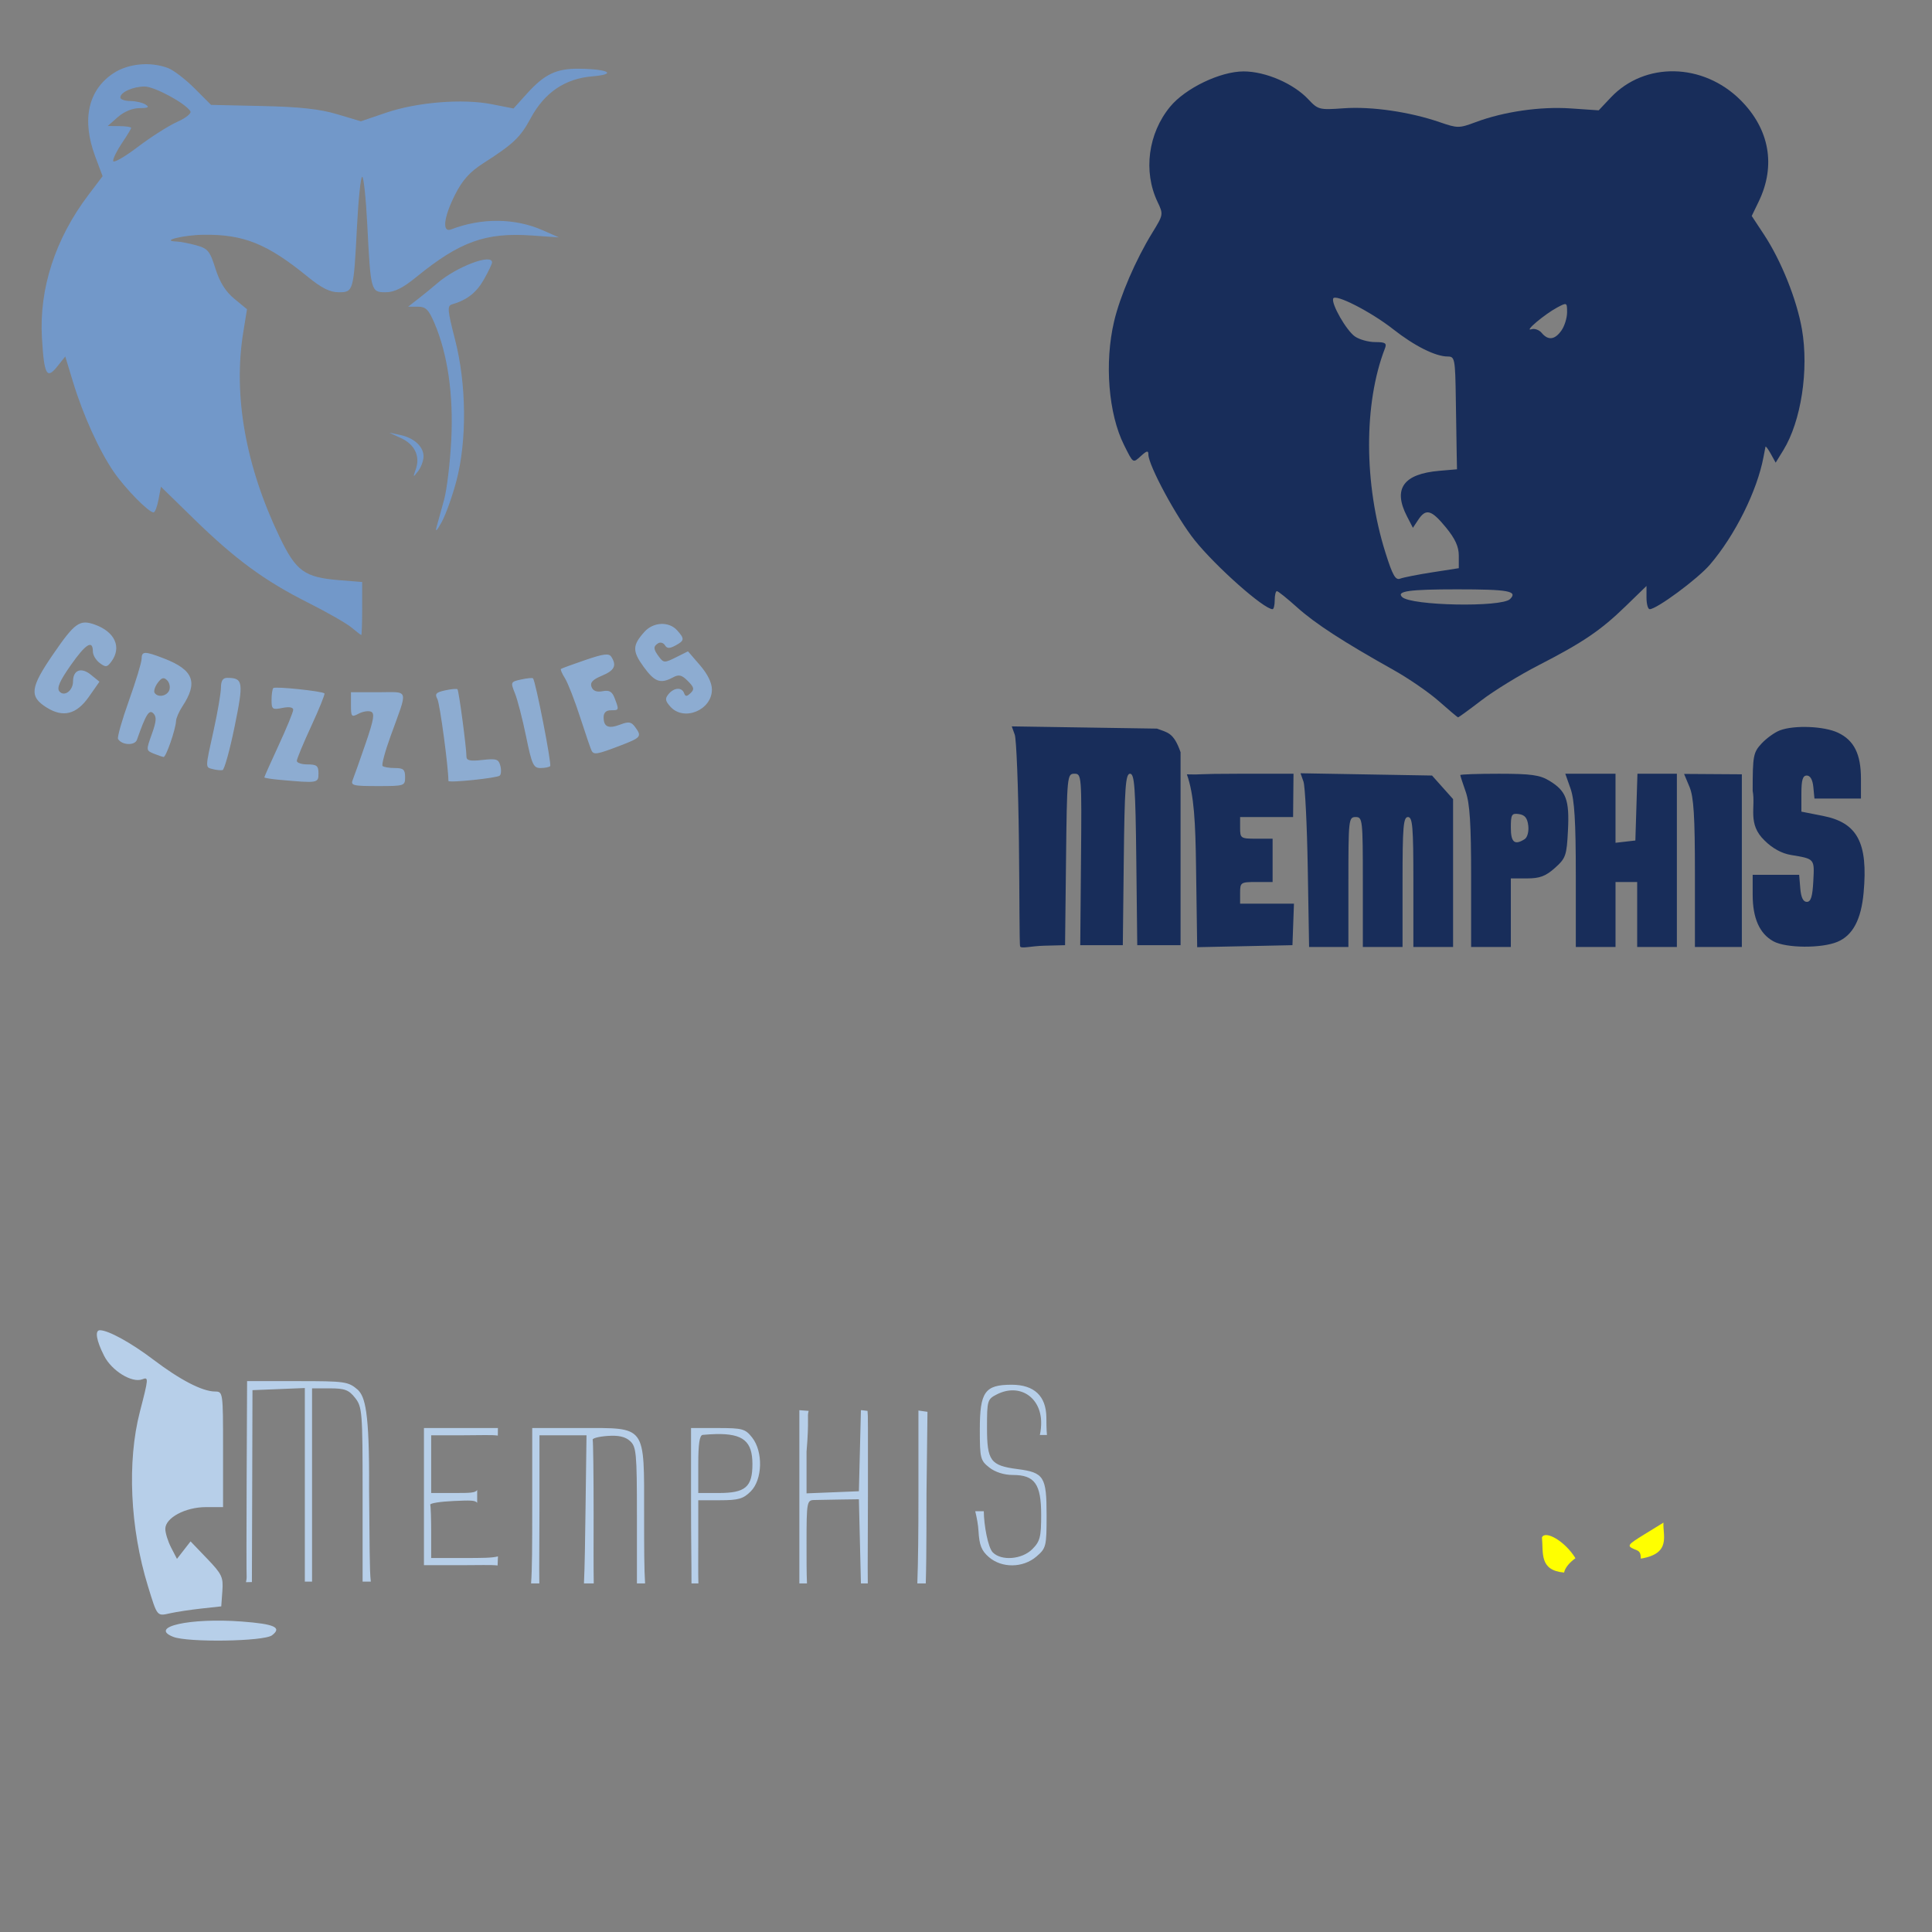
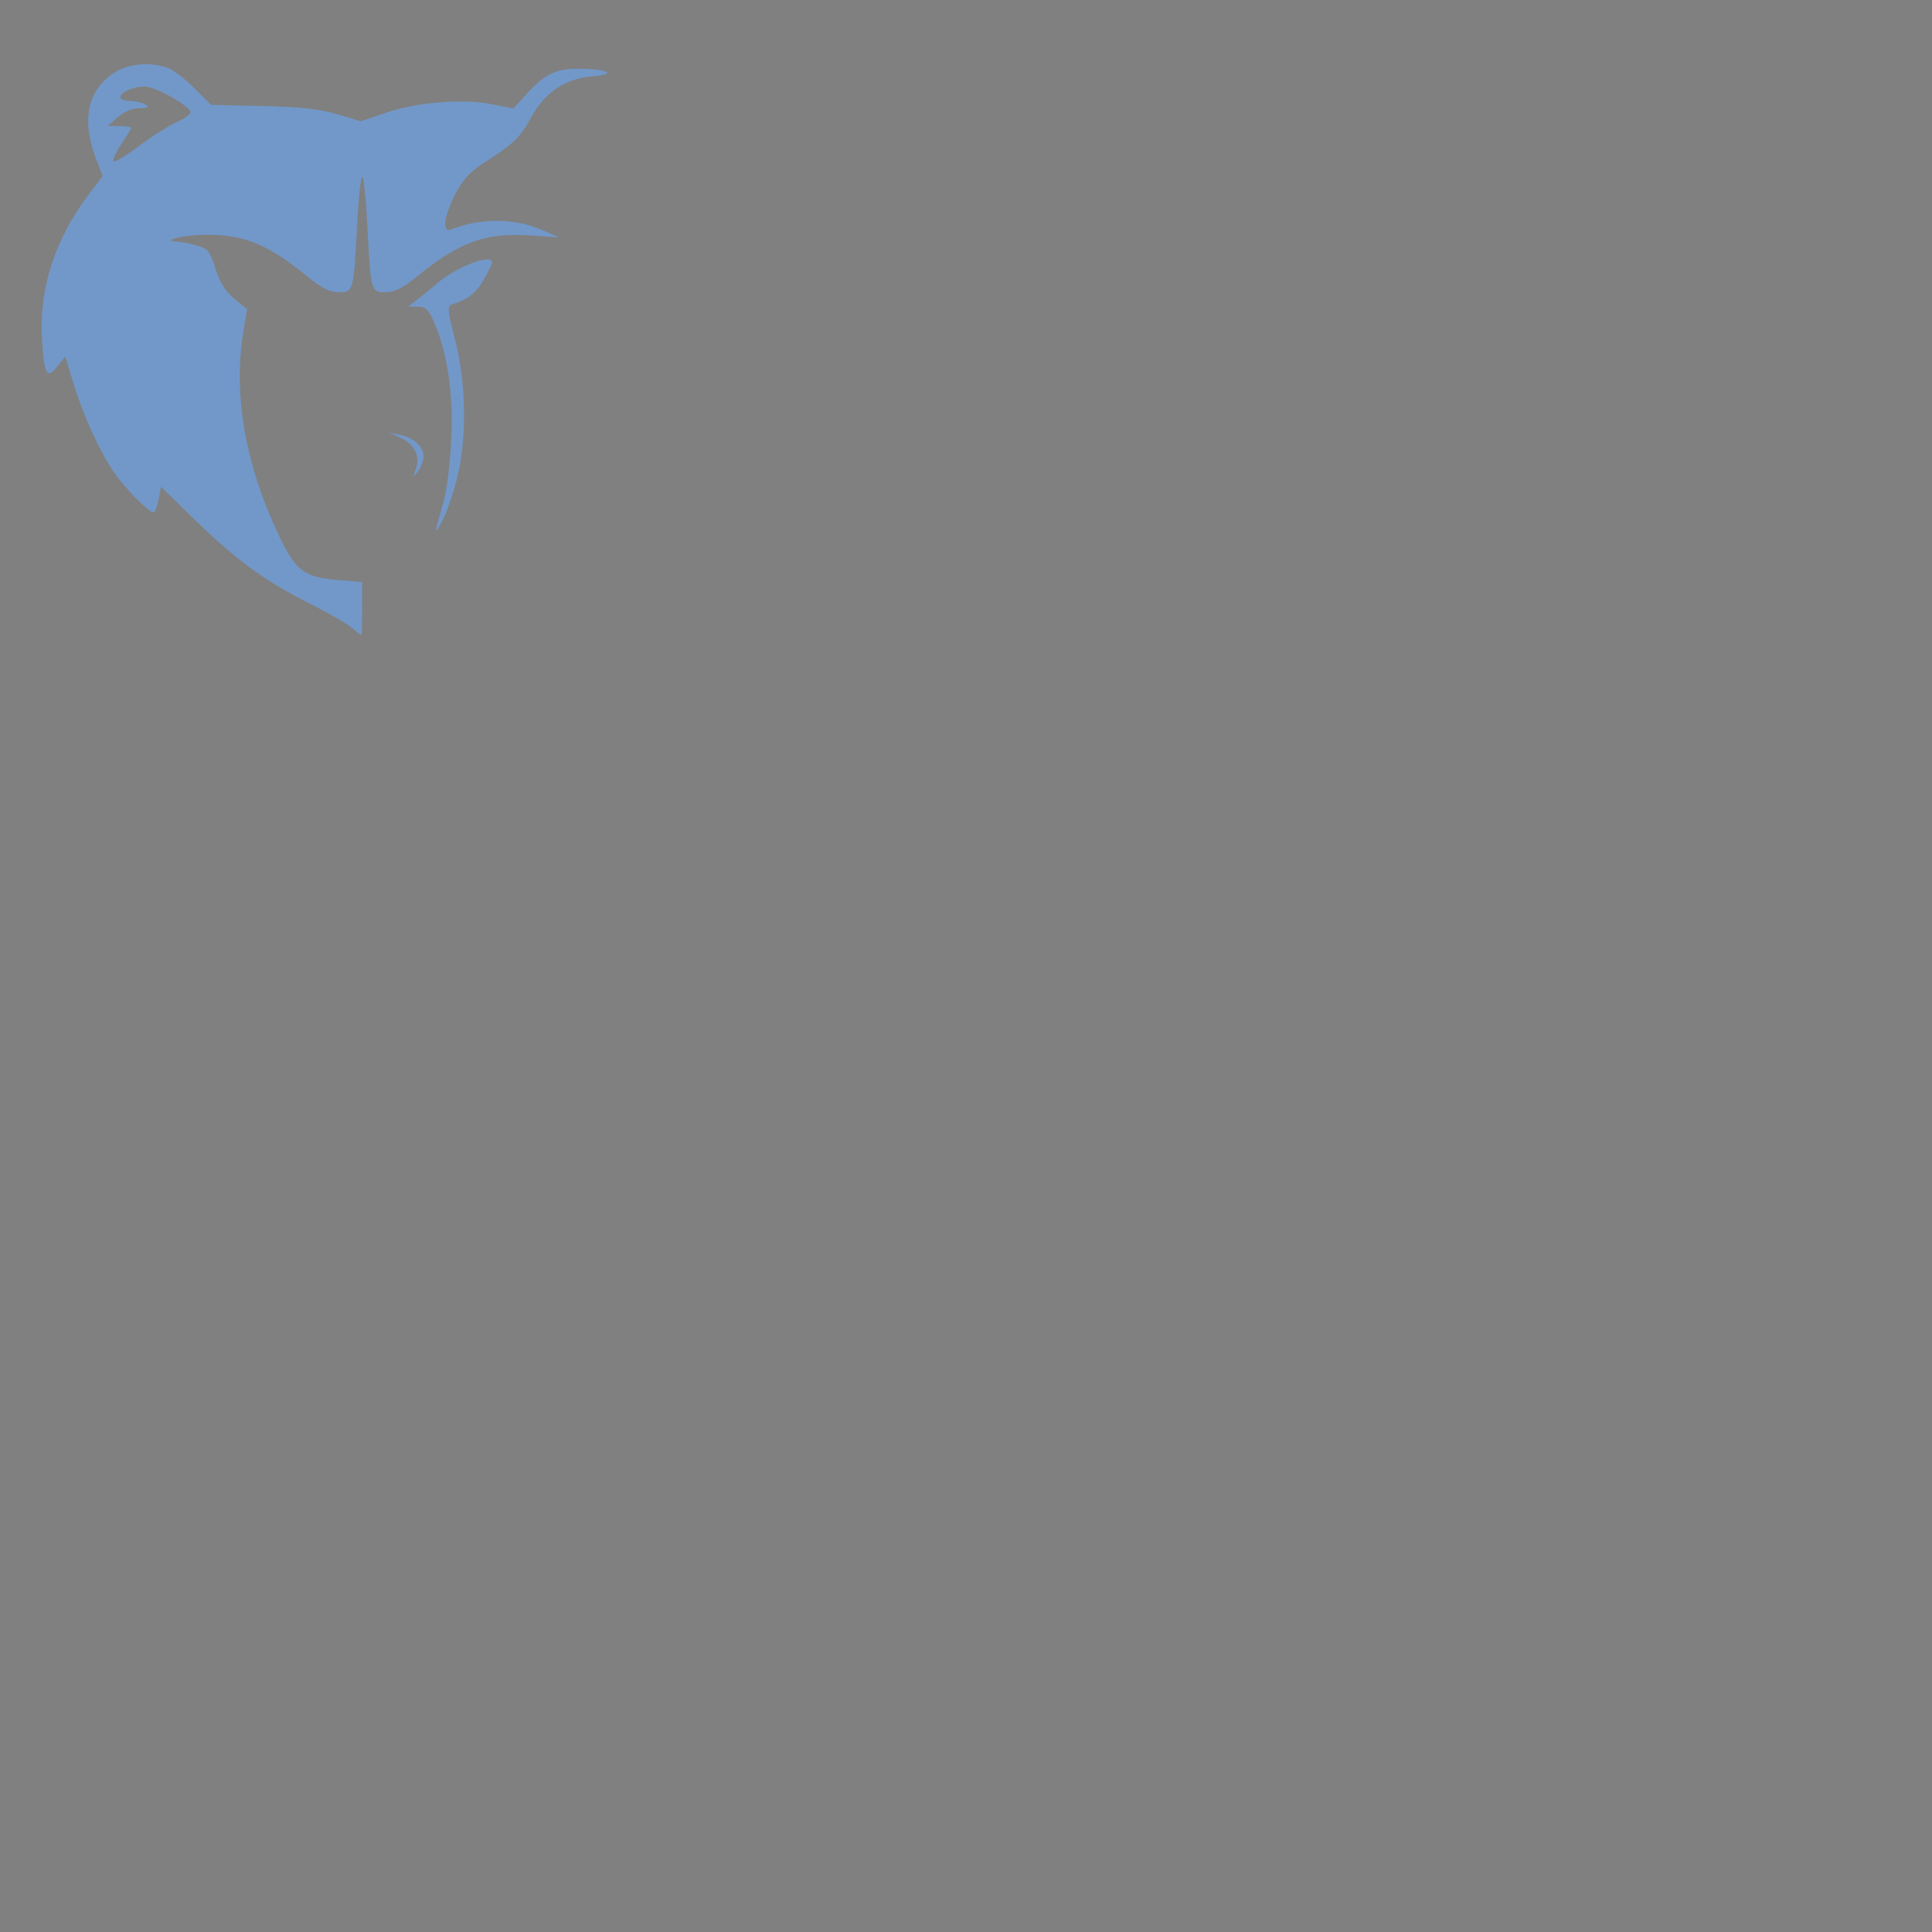
<svg xmlns="http://www.w3.org/2000/svg" xmlns:ns1="http://www.inkscape.org/namespaces/inkscape" xmlns:ns2="http://sodipodi.sourceforge.net/DTD/sodipodi-0.dtd" width="1080" height="1080" id="svg2" version="1.1" ns1:version="0.47 r22583" ns2:docname="SeattleSonics.svg">
  <rect width="100%" height="100%" fill="#808080" stroke="none" />
  <defs id="defs4">
    <ns1:perspective ns2:type="inkscape:persp3d" ns1:vp_x="0 : 526.18109 : 1" ns1:vp_y="0 : 1000 : 0" ns1:vp_z="744.09448 : 526.18109 : 1" ns1:persp3d-origin="372.04724 : 350.78739 : 1" id="perspective10" />
    <ns1:perspective id="perspective4526" ns1:persp3d-origin="0.5 : 0.33333333 : 1" ns1:vp_z="1 : 0.5 : 1" ns1:vp_y="0 : 1000 : 0" ns1:vp_x="0 : 0.5 : 1" ns2:type="inkscape:persp3d" />
    <ns1:perspective id="perspective5409" ns1:persp3d-origin="0.5 : 0.33333333 : 1" ns1:vp_z="1 : 0.5 : 1" ns1:vp_y="0 : 1000 : 0" ns1:vp_x="0 : 0.5 : 1" ns2:type="inkscape:persp3d" />
    <ns1:perspective id="perspective5454" ns1:persp3d-origin="0.5 : 0.33333333 : 1" ns1:vp_z="1 : 0.5 : 1" ns1:vp_y="0 : 1000 : 0" ns1:vp_x="0 : 0.5 : 1" ns2:type="inkscape:persp3d" />
    <ns1:perspective id="perspective5690" ns1:persp3d-origin="0.5 : 0.33333333 : 1" ns1:vp_z="1 : 0.5 : 1" ns1:vp_y="0 : 1000 : 0" ns1:vp_x="0 : 0.5 : 1" ns2:type="inkscape:persp3d" />
    <ns1:perspective id="perspective5714" ns1:persp3d-origin="0.5 : 0.33333333 : 1" ns1:vp_z="1 : 0.5 : 1" ns1:vp_y="0 : 1000 : 0" ns1:vp_x="0 : 0.5 : 1" ns2:type="inkscape:persp3d" />
  </defs>
  <ns2:namedview id="base" pagecolor="#ffffff" bordercolor="#666666" borderopacity="1.0" ns1:pageopacity="0.0" ns1:pageshadow="2" ns1:zoom="0.24748737" ns1:cx="1502.3675" ns1:cy="242.98396" ns1:document-units="in" ns1:current-layer="layer1" showgrid="false" units="in" ns1:showpageshadow="false" borderlayer="false" ns1:window-width="1280" ns1:window-height="747" ns1:window-x="-4" ns1:window-y="-4" ns1:window-maximized="1" />
  <g ns1:label="Layer 1" ns1:groupmode="layer" id="layer1" transform="translate(0,27.64)">
-     <path id="path5496" style="fill:#8dacd1;fill-opacity:1" d="m 374.792,367.433 c -2.961,-3.272 -3.156,-4.554 -1.075,-7.062 3.083,-3.715 7.428,-3.986 8.691,-0.542 0.738,2.012 1.47,2.008 3.621,-0.022 2.235,-2.11 1.976,-3.265 -1.52,-6.76 -3.433,-3.433 -4.986,-3.803 -8.364,-1.995 -6.978,3.734 -10.197,2.558 -16.39,-5.991 -6.346,-8.761 -6.26,-11.997 0.522,-19.532 4.955,-5.504 13.625,-5.909 18.203,-0.85 4.327,4.781 4.215,5.788 -0.953,8.554 -3.276,1.753 -4.656,1.709 -5.828,-0.187 -0.845,-1.367 -2.545,-1.861 -3.779,-1.098 -2.866,1.771 -2.753,3.335 0.558,7.696 2.51,3.306 3.083,3.316 9.392,0.169 l 6.719,-3.352 6.685,7.734 c 4.28,4.951 6.685,9.856 6.685,13.632 0,11.486 -15.612,17.961 -23.17,9.609 z m -348.68,0.465 c -9.863,-6.181 -9.274,-11.067 3.592,-29.814 12.074,-17.593 14.843,-19.572 23.222,-16.591 11.3,4.02 15.218,12.632 9.38,20.617 -2.4,3.283 -3.193,3.39 -6.558,0.89 -2.105,-1.564 -3.827,-4.433 -3.827,-6.375 0,-6.836 -3.949,-4.417 -12.352,7.566 -6.232,8.887 -7.928,12.784 -6.376,14.653 2.683,3.233 7.631,-0.381 7.631,-5.574 0,-6.37 4.564,-8.11 9.909,-3.779 l 4.865,3.942 -5.953,8.493 c -6.869,9.8 -14.379,11.705 -23.531,5.969 z m 304.645,24.215 c -0.471,-0.832 -3.353,-9.231 -6.403,-18.664 -3.05,-9.433 -6.877,-19.272 -8.503,-21.866 -1.626,-2.593 -2.657,-4.967 -2.291,-5.276 0.366,-0.308 6.484,-2.548 13.595,-4.977 10.351,-3.535 13.262,-3.891 14.598,-1.786 3.11,4.904 1.748,7.612 -5.312,10.562 -5.187,2.167 -6.706,3.816 -5.768,6.261 0.859,2.238 2.871,3.014 6.178,2.381 3.799,-0.726 5.327,0.173 6.777,3.986 2.504,6.586 2.474,6.679 -2.163,6.679 -2.649,0 -4.035,1.345 -4.035,3.916 0,5.406 2.707,6.577 9.355,4.05 4.677,-1.778 6.106,-1.539 8.24,1.38 3.911,5.349 3.455,5.901 -8.695,10.551 -12.324,4.716 -14.288,5.07 -15.572,2.802 z M 94.624,358.18 c 0.667,-1.739 0.124,-4.236 -1.208,-5.549 -1.868,-1.841 -3.067,-1.512 -5.248,1.442 -1.554,2.106 -2.348,4.603 -1.763,5.549 1.759,2.845 6.921,1.94 8.218,-1.442 z m -8.707,35.457 c -4.253,-1.716 -4.274,-1.935 -1.047,-10.907 2.573,-7.155 2.76,-9.689 0.855,-11.594 -2.368,-2.368 -4.191,0.567 -9.171,14.767 -1.183,3.375 -8.394,3.075 -10.566,-0.439 -0.551,-0.892 2.187,-10.543 6.084,-21.447 3.898,-10.904 7.087,-21.414 7.087,-23.356 7.1e-4,-4.375 1.71,-4.401 12.571,-0.192 16.505,6.397 19.132,13.307 10.197,26.821 -1.873,2.832 -3.463,6.512 -3.535,8.176 -0.199,4.624 -5.588,20.194 -6.94,20.049 -0.657,-0.07 -3.147,-0.916 -5.534,-1.879 z m 208.167,-9.595 c -1.991,-9.71 -4.787,-20.549 -6.213,-24.087 -2.532,-6.283 -2.453,-6.462 3.45,-7.759 3.323,-0.73 6.316,-1.014 6.651,-0.631 1.469,1.68 10.535,48.114 9.58,49.069 -0.584,0.584 -3.039,1.062 -5.455,1.062 -3.901,0 -4.798,-1.975 -8.013,-17.655 z m -175.075,18.269 c -4.344,-1.12 -4.366,-0.066 0.461,-21.903 2.195,-9.932 4.011,-20.554 4.035,-23.606 0.031,-3.935 1.071,-5.54 3.575,-5.518 8.877,0.078 9.191,2.199 4.052,27.325 -2.685,13.128 -5.717,24.036 -6.737,24.241 -1.02,0.204 -3.444,-0.038 -5.386,-0.539 z m 131.657,6.586 c 0,-7.694 -4.767,-43.133 -6.149,-45.716 -1.57,-2.933 -0.833,-3.774 4.289,-4.899 3.401,-0.747 6.519,-1.023 6.929,-0.614 0.771,0.771 5.02,32.666 5.02,37.682 0,2.162 2.123,2.598 8.914,1.833 7.799,-0.879 9.053,-0.474 10.023,3.234 0.61,2.331 0.457,4.819 -0.339,5.528 -1.542,1.374 -28.687,4.169 -28.687,2.954 z m -94.329,-0.606 c -4.716,-0.425 -8.575,-1.047 -8.575,-1.383 0,-0.336 3.632,-8.472 8.071,-18.08 4.439,-9.608 8.071,-18.474 8.071,-19.703 0,-1.405 -2.244,-1.785 -6.053,-1.023 -5.576,1.115 -6.053,0.764 -6.053,-4.456 0,-3.117 0.444,-6.111 0.987,-6.654 1.033,-1.033 27.307,1.706 28.581,2.979 0.403,0.403 -2.907,8.61 -7.356,18.239 -4.448,9.629 -8.088,18.398 -8.088,19.488 0,1.09 2.724,1.981 6.053,1.981 5.112,0 6.053,0.785 6.053,5.044 0,5.439 -0.322,5.492 -21.691,3.567 z m 40.859,-0.035 c 0.792,-1.942 4.025,-11.067 7.184,-20.277 4.605,-13.426 5.193,-16.957 2.969,-17.811 -1.526,-0.586 -4.662,-0.055 -6.968,1.179 -3.878,2.075 -4.193,1.708 -4.193,-4.889 l 0,-7.133 15.269,0 c 17.535,0 16.763,-2.762 6.868,24.574 -3.085,8.522 -5.09,16.013 -4.457,16.646 0.634,0.634 3.725,1.152 6.869,1.152 4.753,0 5.717,0.851 5.717,5.044 0,4.939 -0.322,5.044 -15.349,5.044 -13.821,0 -15.206,-0.351 -13.909,-3.531 z" />
-     <path id="path5464" style="fill:#182d5a;fill-opacity:1" d="m 872.869,157.086 c 1.728,-2.466 3.141,-7.03 3.141,-10.14 0,-5.546 -0.108,-5.598 -5.549,-2.684 -7.007,3.753 -18.746,13.642 -14.447,12.17 1.764,-0.604 4.372,0.305 5.796,2.02 3.613,4.354 7.379,3.888 11.059,-1.366 z m -72.129,135.187 14.738,-2.291 0,-6.997 c 0,-5.035 -2.018,-9.46 -7.197,-15.78 -8.12,-9.91 -11.177,-10.757 -15.472,-4.289 l -2.984,4.494 -3.315,-6.411 c -7.964,-15.4 -2.05,-23.722 18.086,-25.452 l 9.873,-0.848 -0.157,-7.811 c -0.086,-4.296 -0.313,-18.479 -0.504,-31.519 -0.328,-22.374 -0.578,-23.708 -4.448,-23.708 -6.895,0 -18.53,-5.811 -30.578,-15.271 -12.501,-9.816 -32.542,-20.049 -33.538,-17.125 -1.059,3.112 7.386,17.834 12.142,21.165 2.481,1.738 7.584,3.16 11.34,3.16 5.68,0 6.599,0.594 5.46,3.531 -11.915,30.736 -11.806,75.77 0.278,114.164 4.007,12.731 5.61,15.555 8.255,14.54 1.805,-0.693 9.915,-2.291 18.021,-3.551 z m 43.408,14.959 c 4.451,-4.451 -0.893,-5.429 -29.67,-5.429 -26.647,0 -33.966,1.017 -30.714,4.269 4.911,4.911 55.658,5.886 60.384,1.16 z m -39.768,57.133 c -5.549,-4.902 -16.899,-12.727 -25.222,-17.389 -28.304,-15.853 -43.988,-26.036 -54.079,-35.108 -5.54,-4.981 -10.62,-9.056 -11.289,-9.056 -0.669,0 -1.217,2.27 -1.217,5.044 0,2.774 -0.541,5.044 -1.202,5.044 -4.865,0 -31.514,-23.596 -43.504,-38.52 -10.014,-12.464 -25.914,-41.882 -25.914,-47.944 0,-2.337 -0.832,-2.189 -4.048,0.722 -4.677,4.233 -4.318,4.461 -9.58,-6.064 -8.701,-17.404 -10.99,-45.968 -5.538,-69.092 3.351,-14.211 12.097,-34.49 21.389,-49.592 6.177,-10.04 6.212,-10.245 2.886,-17.22 -8.087,-16.959 -5.269,-38.245 7.042,-53.18 8.564,-10.389 28.093,-19.757 41.136,-19.732 12.215,0.023 27.824,6.762 36.109,15.59 5.476,5.835 6.123,5.998 19.881,5.014 15.404,-1.102 36.771,1.99 53.484,7.74 10.128,3.485 10.898,3.485 20.231,7.89e-4 15.742,-5.876 36.133,-8.819 53.068,-7.658 l 15.661,1.073 6.746,-7.152 c 18.996,-20.139 51.639,-19.48 72.584,1.465 16.159,16.159 19.817,36.592 10.136,56.629 l -3.916,8.105 6.914,10.499 c 9.566,14.525 18.262,36.23 21.142,52.766 3.966,22.772 -0.447,51.51 -10.391,67.67 l -4.284,6.963 -2.738,-4.945 c -1.506,-2.72 -2.838,-4.491 -2.96,-3.936 -0.122,0.555 -0.606,3.073 -1.075,5.596 -3.532,18.985 -15.962,43.976 -30.012,60.34 -6.807,7.928 -29.714,24.862 -33.632,24.862 -0.983,0 -1.788,-2.922 -1.788,-6.494 l 0,-6.494 -11.602,11.26 c -14.039,13.625 -23.83,20.262 -48.873,33.133 -10.511,5.402 -24.779,14.166 -31.706,19.475 -6.927,5.309 -12.855,9.618 -13.172,9.576 -0.318,-0.043 -5.118,-4.088 -10.666,-8.99 z m 187,134.207 c -7.73,-4.194 -11.627,-12.909 -11.627,-25.998 l 0,-11.198 12.993,0 12.993,0 0.626,7.566 c 0.422,5.102 1.612,7.566 3.653,7.566 2.27,0 3.178,-2.906 3.632,-11.626 0.657,-12.612 0.875,-12.359 -12.569,-14.606 -5.109,-0.854 -10.309,-3.707 -14.629,-8.026 -9.756,-9.265 -4.938,-18.53 -6.701,-27.795 0,-19.615 0.348,-21.469 4.967,-26.453 2.732,-2.948 7.331,-6.258 10.22,-7.357 8.025,-3.051 24.757,-2.381 32.518,1.301 8.988,4.265 12.827,11.966 12.827,25.732 l 0,11.072 -12.997,0 -12.997,0 -0.623,-6.431 c -0.397,-4.095 -1.722,-6.432 -3.65,-6.432 -2.287,0 -3.026,2.466 -3.026,10.089 l 0,10.089 12.094,2.387 c 19.271,3.803 25.215,15.041 22.689,42.898 -1.369,15.095 -6.076,23.92 -14.675,27.513 -8.874,3.708 -28.647,3.547 -35.72,-0.291 z m -43.911,-37.959 c 0,-32.015 -0.671,-42.723 -3.032,-48.373 l -3.032,-7.256 16.147,0.106 16.147,0.105 0,48.268 0,48.268 -13.115,0 -13.115,0 0,-41.117 z m -66.585,1.016 c 0,-29.944 -0.744,-42.209 -2.937,-48.426 l -2.937,-8.325 14.035,0 14.035,0 0,19.302 0,19.303 5.549,-0.638 5.549,-0.638 0.58,-18.664 0.58,-18.664 11.022,0 11.022,0 0,48.426 0,48.426 -11.097,0 -11.098,0 0,-18.16 0,-18.16 -6.053,0 -6.053,0 0,18.16 0,18.16 -11.098,0 -11.097,0 0,-40.101 z M 852.294,441.454 c 1.524,-0.966 2.396,-4.222 2.018,-7.536 -0.486,-4.26 -1.891,-6.008 -5.206,-6.479 -4.07,-0.578 -4.54,0.205 -4.54,7.566 0,8.263 2.1,10.016 7.728,6.448 z m -29.923,21.185 c 0,-29.591 -0.736,-41.177 -3.027,-47.67 -1.665,-4.718 -3.027,-8.918 -3.027,-9.334 0,-0.415 9.761,-0.752 21.691,-0.748 17.918,0.008 22.809,0.689 28.119,3.928 9.414,5.74 11.242,10.64 10.375,27.805 -0.709,14.035 -1.218,15.495 -7.302,20.931 -5.154,4.605 -8.457,5.843 -15.588,5.843 l -9.048,0 0,19.169 0,19.168 -11.097,0 -11.098,0 0,-39.092 z m -91.323,-4.794 c -0.409,-24.137 -1.487,-45.987 -2.396,-48.556 l -1.653,-4.67 36.759,0.635 36.759,0.635 5.883,6.589 5.883,6.589 0,41.332 0,41.332 -11.098,0 -11.097,0 0,-36.319 c 0,-30.939 -0.448,-36.319 -3.027,-36.319 -2.578,0 -3.027,5.381 -3.027,36.319 l 0,36.319 -11.098,0 -11.097,0 0,-36.319 c 0,-34.974 -0.15,-36.319 -4.036,-36.319 -3.886,0 -4.035,1.345 -4.035,36.319 l 0,36.319 -10.988,0 -10.988,0 -0.743,-43.886 z m -62.447,-0.951 c -0.351,-24.724 -1.055,-40.229 -5.131,-51.671 9.059,0.293 3.175,-0.343 30.347,-0.343 l 29.262,0 -0.114,12.106 -0.114,12.106 -14.808,0 -14.808,0 0,6.053 c 0,5.829 0.336,6.053 9.08,6.053 l 9.08,0 0,12.106 0,12.106 -9.08,0 c -8.744,0 -9.08,0.224 -9.08,6.053 l 0,6.053 15.049,0 15.049,0 -0.421,11.602 -0.421,11.602 -26.627,0.562 -26.627,0.562 -0.638,-44.952 z m -98.337,44.498 c -0.454,-1.273 -0.324,-29.221 -0.684,-59.184 -0.361,-29.963 -1.407,-56.576 -2.325,-59.139 l -1.669,-4.66 40.587,0.625 40.587,0.625 c 5.789,2.275 9.25,1.932 13.184,13.187 l 0,53.938 0,53.938 -12.106,0 -12.106,0 -0.541,-47.921 c -0.457,-40.478 -1,-47.921 -3.495,-47.921 -2.495,0 -3.038,7.443 -3.495,47.921 l -0.541,47.921 -11.899,0 -11.899,0 0.424,-47.921 c 0.416,-47.066 0.35,-47.921 -3.702,-47.921 -4.025,0 -4.139,1.17 -4.667,47.921 l -0.541,47.921 -11.745,0.297 c -7.258,0.184 -12.857,1.804 -13.367,0.373 z" />
-     <path id="path5581" style="fill:#b7cfe9;fill-opacity:1" d="m 112.586,871.544 11.097,-1.218 0.62,-8.57 c 0.564,-7.791 -0.216,-9.442 -8.577,-18.16 l -9.197,-9.589 -3.801,4.889 -3.801,4.889 -3.259,-6.302 c -1.792,-3.466 -3.259,-8.177 -3.259,-10.467 0,-6.165 11.182,-12.16 22.699,-12.169 l 9.584,-0.008 0,-32.284 c 0,-32.121 -0.023,-32.284 -4.54,-32.328 -7.099,-0.069 -19.447,-6.462 -34.46,-17.84 -12.447,-9.433 -25.145,-16.417 -29.849,-16.417 -2.956,0 -1.999,5.768 2.383,14.357 4.259,8.348 15.552,15.278 21.303,13.071 3.604,-1.383 3.559,-0.773 -1.34,18.152 -7.197,27.803 -5.491,64.952 4.47,97.355 5.324,17.32 5.017,16.943 12.464,15.278 3.501,-0.783 11.359,-1.971 17.463,-2.64 z m 39.465,14.963 c 5.741,-4.38 1.454,-6.33 -16.943,-7.706 -28.928,-2.164 -52.14,3.015 -38.328,8.551 8.127,3.257 50.748,2.606 55.271,-0.845 z m -13.925,-142.094 -0.247,53.992 c -0.131,29.686 -0.131,54.639 0,55.471 0.051,0.321 -0.052,1.554 -0.37,2.934 0.492,0 0.986,-0.013 1.479,-0.025 l 1.824,-0.05 0.173,-54.312 0.148,-52.957 14.644,-0.592 14.62,-0.592 0,53.548 0,54.658 4.043,0 0,-54.559 0,-53.474 9.935,0 c 8.338,0 10.62,0.867 14.127,5.325 3.965,5.041 4.191,7.814 4.191,53.474 l 0,49.234 4.586,0 c -0.783,-6.378 -0.593,-20.754 -0.962,-51.724 0.256,-44.106 -2.352,-51.502 -6.262,-55.471 -5.398,-4.64 -6.973,-4.882 -33.8,-4.882 l -28.13,0 0,1.6e-4 z m 427.4,2.022 c -14.992,0 -17.8,3.963 -17.8,25.073 0,15.967 0.309,17.276 5.301,21.202 3.296,2.592 8.281,4.166 13.116,4.166 12.28,0 15.877,5.041 15.877,22.287 0,12.403 -0.634,14.86 -4.955,19.181 -5.758,5.758 -17.203,6.712 -22.065,1.849 -2.753,-2.753 -4.991,-15.411 -5.054,-23.051 l -1.849,0 -2.934,0 c 0.912,3.705 1.644,7.763 1.824,11.02 0.44,7.943 1.669,11.045 5.794,14.62 7.239,6.273 19.097,6.135 26.602,-0.321 5.427,-4.668 5.67,-5.617 5.67,-23.125 0,-21.504 -1.453,-23.823 -16.198,-25.739 -15.191,-1.974 -17.11,-4.551 -17.11,-23.199 0,-15.185 0.207,-15.882 5.547,-18.589 12.542,-6.357 24.728,1.467 24.728,15.902 0,1.742 -0.164,4.369 -0.74,6.829 l 1.356,0 2.613,0 c -0.295,-3.263 -0.281,-6.881 -0.321,-9.886 -0.158,-11.942 -6.828,-18.219 -19.402,-18.219 z m -52.118,14.422 0,48.124 c 0,19.582 -0.155,35.966 -0.616,48.519 l 4.725,0 c 0.506,-17.173 0.328,-43.621 0.403,-50.565 l 0.542,-45.363 -5.054,-0.715 z m -66.565,-0.197 0,48.322 0,48.445 0,0.074 0.493,0 3.772,0 c -0.273,-5.954 -0.247,-13.86 -0.247,-23.298 0,-21.814 0.25,-23.196 4.043,-23.323 2.219,-0.074 8.793,-0.195 14.62,-0.271 l 10.601,-0.148 0.567,23.471 0.567,23.495 0,0.074 0.37,0 3.476,0 c -0.158,-10.452 0.074,-26.19 0.074,-48.519 0,-42.42 0.078,-44.905 -0.222,-47.927 l -3.254,-0.394 -0.444,0 -0.567,22.608 -0.567,22.706 -14.62,0.592 -14.644,0.592 0,-23.298 c 1.594,-18.805 0.185,-19.458 1.183,-22.805 l -5.202,-0.394 0,-3.1e-4 z m -209.854,9.985 0,38.337 0,38.337 20.167,0 c 10.697,0 17.297,-0.286 21.005,0.148 l 0.099,-2.564 0.099,-2.515 c -3.199,0.898 -9.064,0.912 -19.181,0.912 l -18.145,0 0,-14.127 c 0,-7.768 -0.24,-14.823 -0.518,-15.655 -0.277,-0.832 5.625,-1.767 13.116,-2.096 9.074,-0.397 12.105,-0.488 13.116,1.06 l 0,-3.402 0,-3.821 c -0.988,1.634 -3.905,1.701 -12.598,1.701 l -13.116,0 0,-16.124 0,-16.148 18.145,0 c 9.834,0 15.743,-0.33 19.107,0.173 l 0.025,-2.096 0.025,-2.12 -21.178,0 -20.167,0 8e-5,0 z m 60.525,0 0,43.391 c 0,22.191 -0.037,35.646 -0.641,43.465 l 1.257,0 3.353,0 c -0.15,-9.235 0.074,-22.801 0.074,-41.443 l 0,-41.369 13.165,0 13.141,0 -0.542,40.852 c -0.239,17.852 -0.414,31.896 -0.888,41.961 l 1.849,0 3.624,0 c -0.17,-9.709 -0.074,-23.006 -0.074,-39.274 0,-21.721 -0.24,-40.192 -0.518,-41.024 -0.277,-0.832 3.454,-1.798 8.284,-2.145 6.154,-0.442 9.915,0.407 12.598,2.835 3.502,3.17 3.846,6.713 3.846,41.492 l 0,38.115 4.561,0 c -0.509,-7.73 -0.542,-19.962 -0.542,-38.14 0,-50.906 1.612,-48.716 -35.452,-48.716 l -27.095,0 z m 88.779,0 0,43.391 c 0,19.462 0.294,33.656 0.247,43.465 l 2.268,0 1.603,0 c -0.17,-6.165 -0.074,-14.124 -0.074,-23.298 l 0,-23.199 12.204,0 c 10.261,0 12.968,-0.789 17.134,-4.955 6.583,-6.583 7.001,-22.18 0.789,-30.078 -3.847,-4.891 -5.394,-5.325 -19.181,-5.325 l -14.99,0 -8e-5,0 z m 13.855,3.378 c 15.462,-0.354 20.463,4.177 20.463,16.814 0,12.78 -3.932,16.124 -18.836,16.124 l -11.439,0 0,-16.124 c 0,-11.447 0.726,-16.208 2.515,-16.37 2.652,-0.241 5.089,-0.393 7.298,-0.444 z" />
    <path id="path5460" style="fill:#7298c9;fill-opacity:1" d="m 236.758,227.468 c 0,-5.494 -5.312,-10.344 -13.115,-11.976 l -6.053,-1.266 6.592,3.043 c 7.652,3.533 10.801,10.132 8.272,17.334 -1.682,4.789 -1.618,4.846 1.266,1.128 1.671,-2.154 3.038,-5.872 3.038,-8.263 z m 18.419,13.559 c 5.905,-22.541 5.593,-53.954 -0.781,-78.753 -4.3,-16.728 -4.487,-18.963 -1.658,-19.784 8.324,-2.414 13.594,-6.534 17.754,-13.879 2.495,-4.406 4.552,-8.692 4.57,-9.524 0.115,-5.229 -19.959,2.382 -30.611,11.607 -2.566,2.222 -7.285,6.081 -10.487,8.575 l -5.821,4.535 5.388,0 c 4.468,0 6.056,1.558 9.3,9.125 7.444,17.365 10.727,40.181 9.422,65.485 -0.659,12.787 -2.461,27.789 -4.005,33.338 -1.544,5.549 -3.427,12.359 -4.186,15.133 -0.882,3.226 0.141,2.269 2.837,-2.656 2.319,-4.235 6.044,-14.677 8.278,-23.204 z M 63.233,62.288 c 0,-1.465 2.27,-6.009 5.044,-10.097 2.774,-4.088 5.044,-7.847 5.044,-8.352 0,-0.506 -2.951,-0.948 -6.558,-0.983 l -6.558,-0.064 5.661,-4.981 c 3.465,-3.049 8.161,-4.993 12.106,-5.011 4.903,-0.024 5.721,-0.499 3.418,-1.987 -1.665,-1.076 -5.523,-1.97 -8.575,-1.987 -3.052,-0.017 -5.549,-0.907 -5.549,-1.978 0,-2.937 7.075,-6.124 13.596,-6.124 5.506,0 22.795,9.344 25.556,13.811 0.727,1.177 -2.491,3.782 -7.325,5.929 -4.743,2.106 -14.752,8.478 -22.243,14.159 -7.491,5.681 -13.62,9.13 -13.62,7.665 z m 139.223,250.274 0,-14.857 -12.702,-1.02 C 170.161,295.113 165.512,291.745 156.239,272.406 137.266,232.84 130.265,193.349 135.98,158.131 l 2.095,-12.913 -7.078,-5.834 c -4.918,-4.054 -8.138,-9.198 -10.552,-16.856 -3.102,-9.842 -4.245,-11.235 -10.67,-13.02 -3.958,-1.099 -9.012,-2.068 -11.231,-2.152 -9.184,-0.348 4.049,-3.621 15.213,-3.763 22.506,-0.286 35.652,5.022 58.377,23.567 7.641,6.236 12.326,8.575 17.17,8.575 8.272,0 8.394,-0.439 10.258,-36.824 0.782,-15.259 2.09,-27.744 2.908,-27.744 0.818,0 2.095,12.031 2.838,26.735 1.883,37.252 2.04,37.832 10.243,37.832 4.909,0 9.56,-2.312 17.255,-8.575 24.318,-19.796 38.672,-24.95 64.484,-23.155 l 15.133,1.052 -9.08,-3.996 c -15.544,-6.841 -34.121,-7.007 -51.192,-0.456 -5.161,1.981 -4.135,-6.86 2.262,-19.491 4.091,-8.078 8.198,-12.654 15.637,-17.424 17.059,-10.939 20.819,-14.512 26.652,-25.327 7.702,-14.279 19.136,-22.047 34.313,-23.311 14.157,-1.179 9.385,-4.055 -7.092,-4.274 -12.868,-0.171 -19.461,2.957 -29.382,13.939 l -7.488,8.289 -12.172,-2.395 c -16.292,-3.205 -41.755,-1.144 -59.159,4.79 l -13.972,4.764 -13.267,-3.95 c -9.759,-2.906 -20.834,-4.119 -41.88,-4.589 l -28.613,-0.638 -9.215,-9.215 C 103.709,16.703 97.063,11.6 94.009,10.431 84.163,6.663 71.669,7.839 63.397,13.313 49.196,22.712 45.562,39.34 53.231,59.838 l 4.122,11.018 -7.988,10.553 C 30.883,105.829 21.805,133.798 23.444,161.273 c 1.234,20.682 2.673,23.357 8.58,15.949 l 4.458,-5.59 4.299,14.153 c 5.642,18.576 14.694,38.549 22.834,50.384 6.456,9.386 19.448,22.619 22.227,22.637 0.782,0.006 2.029,-3.226 2.771,-7.18 l 1.349,-7.19 18.415,17.982 c 23.178,22.631 39.508,34.616 63.814,46.833 10.543,5.299 21.438,11.524 24.213,13.834 2.774,2.31 5.271,4.23 5.549,4.267 0.277,0.037 0.504,-6.618 0.504,-14.79 z" />
-     <path id="path5636-1" style="fill:#ffff00;fill-opacity:1" d="m 929.888,823.517 -10.421,6.412 c -9.712,5.976 -10.124,6.544 -6.053,8.361 2.402,1.072 3.804,1.027 3.804,5.349 17.3,-2.827 12.175,-13.093 12.67,-20.121 z m -55.543,27.915 c 0.493,-2.703 3.103,-5.679 6.339,-8.03 -5.976,-9.712 -16.905,-15.702 -18.721,-11.632 0.834,8.786 -1.54,18.452 12.382,19.662 z" />
  </g>
</svg>